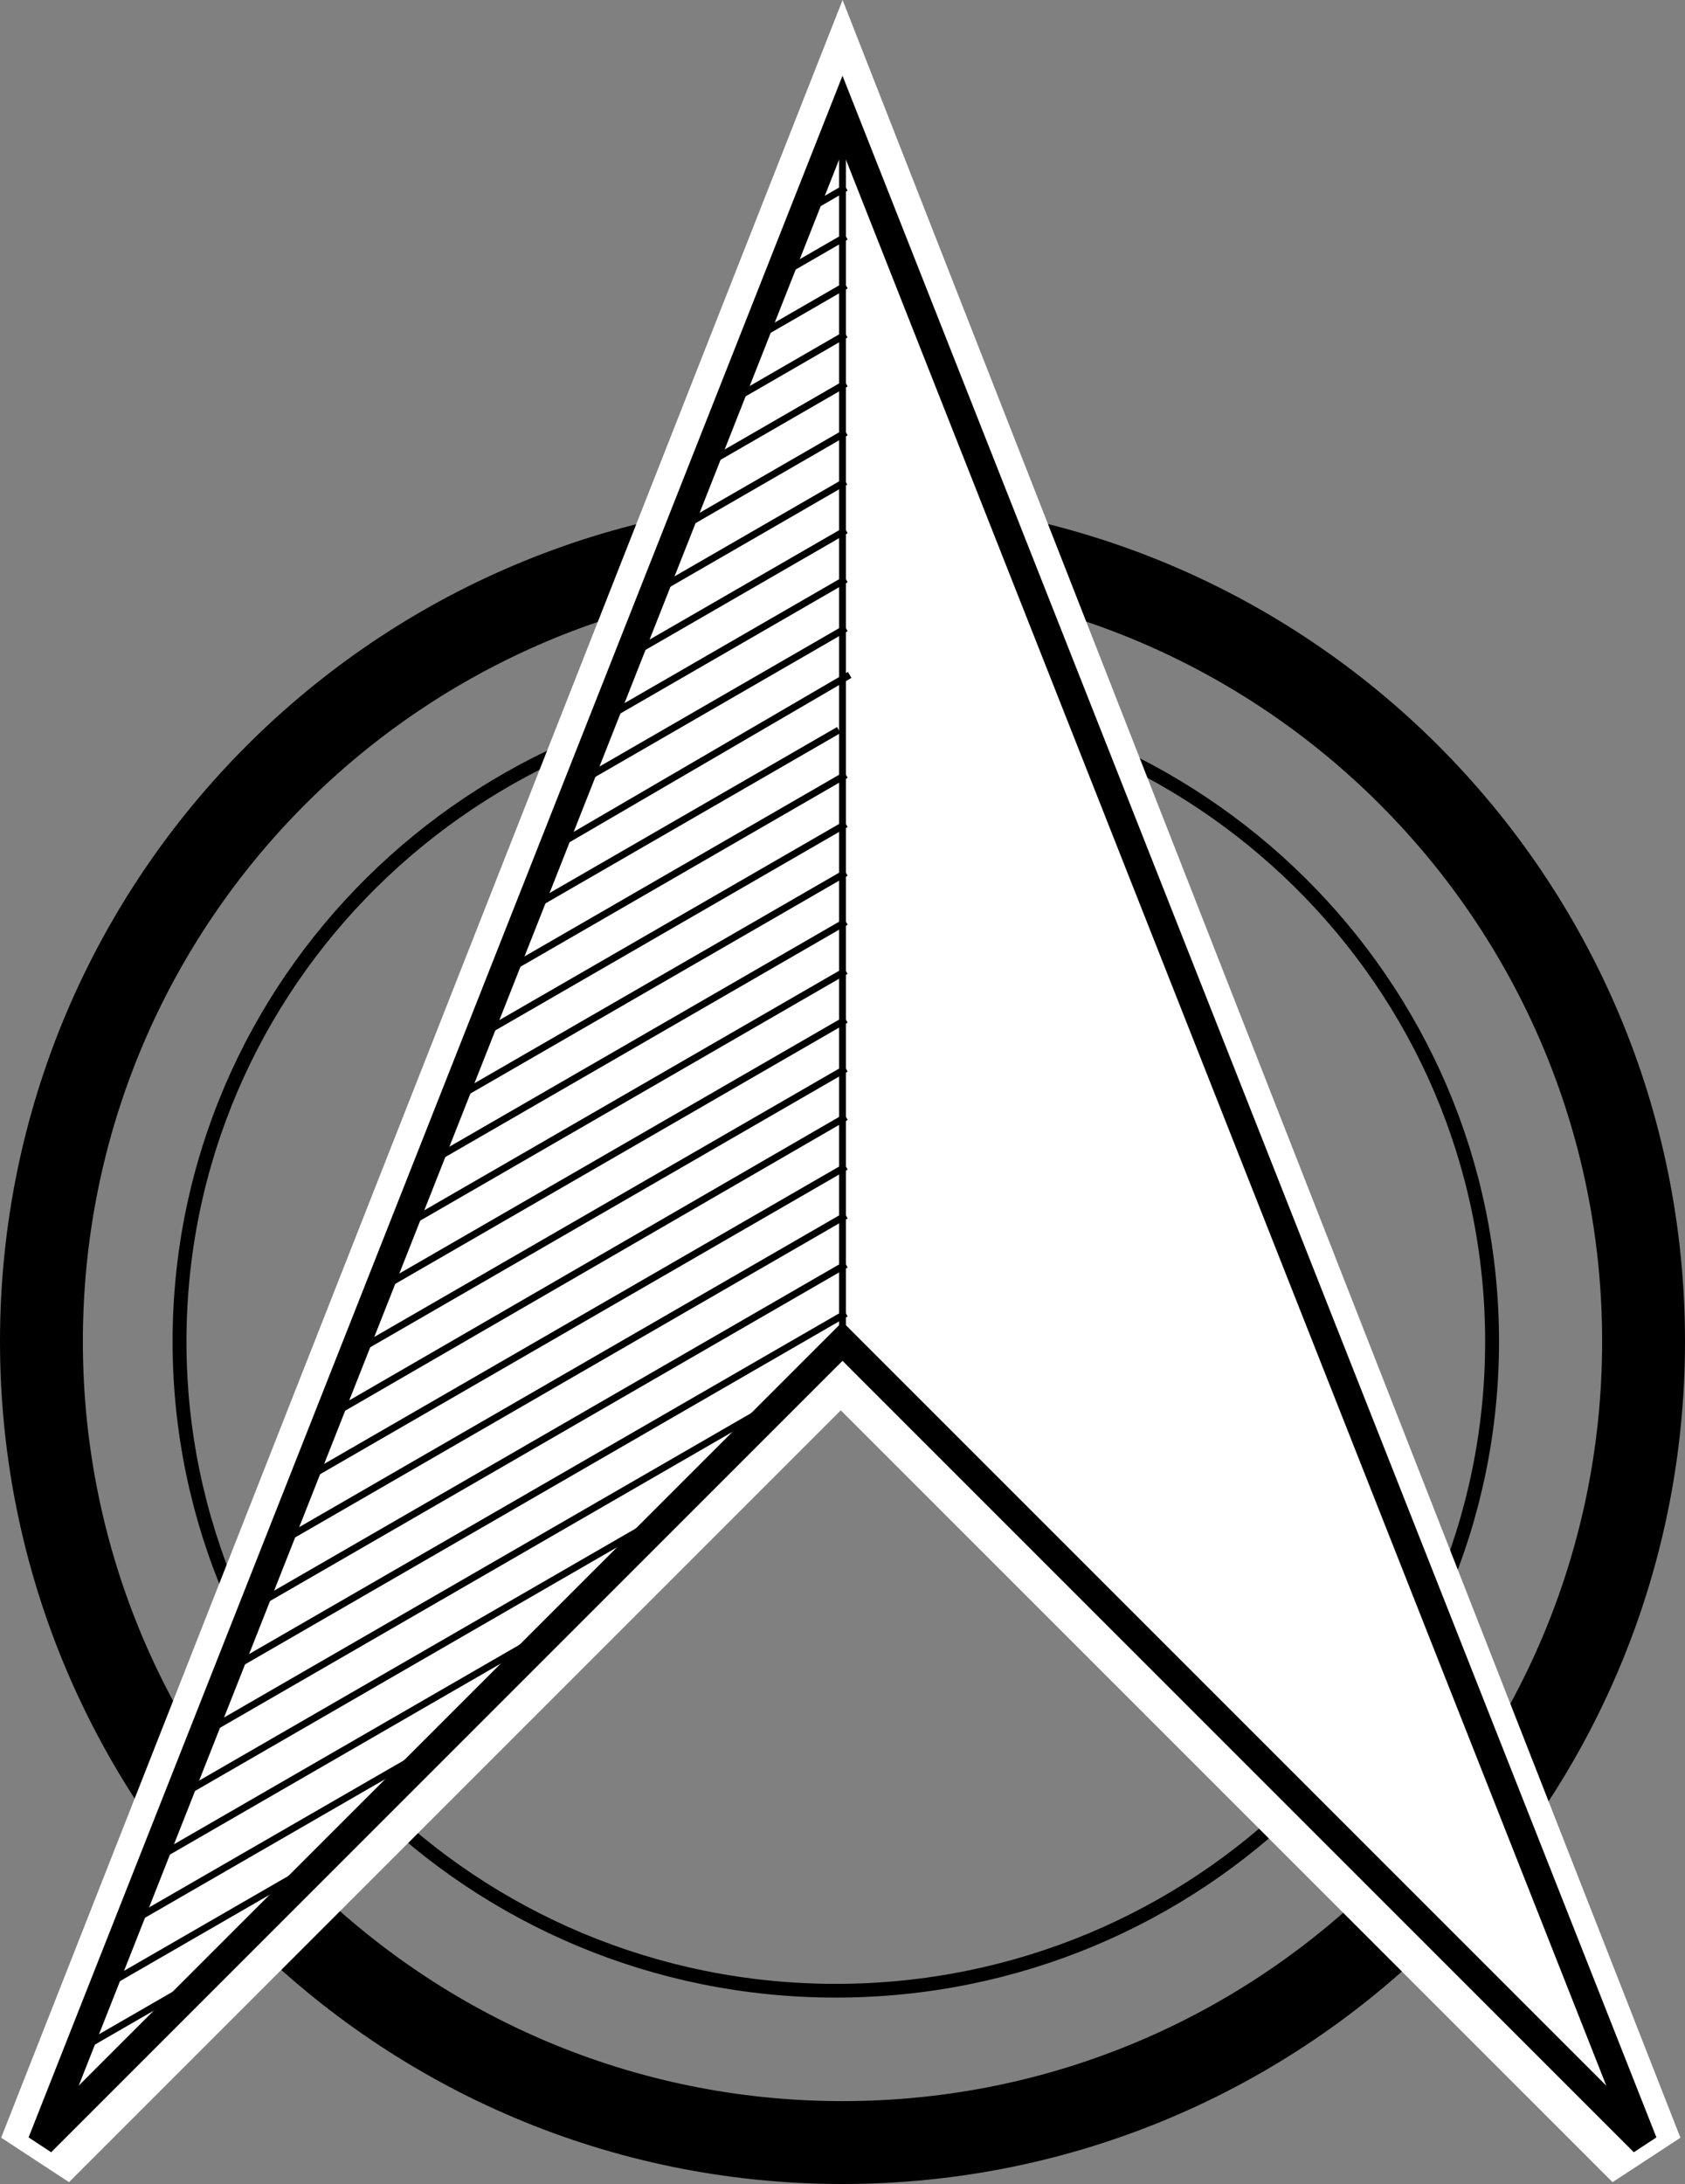
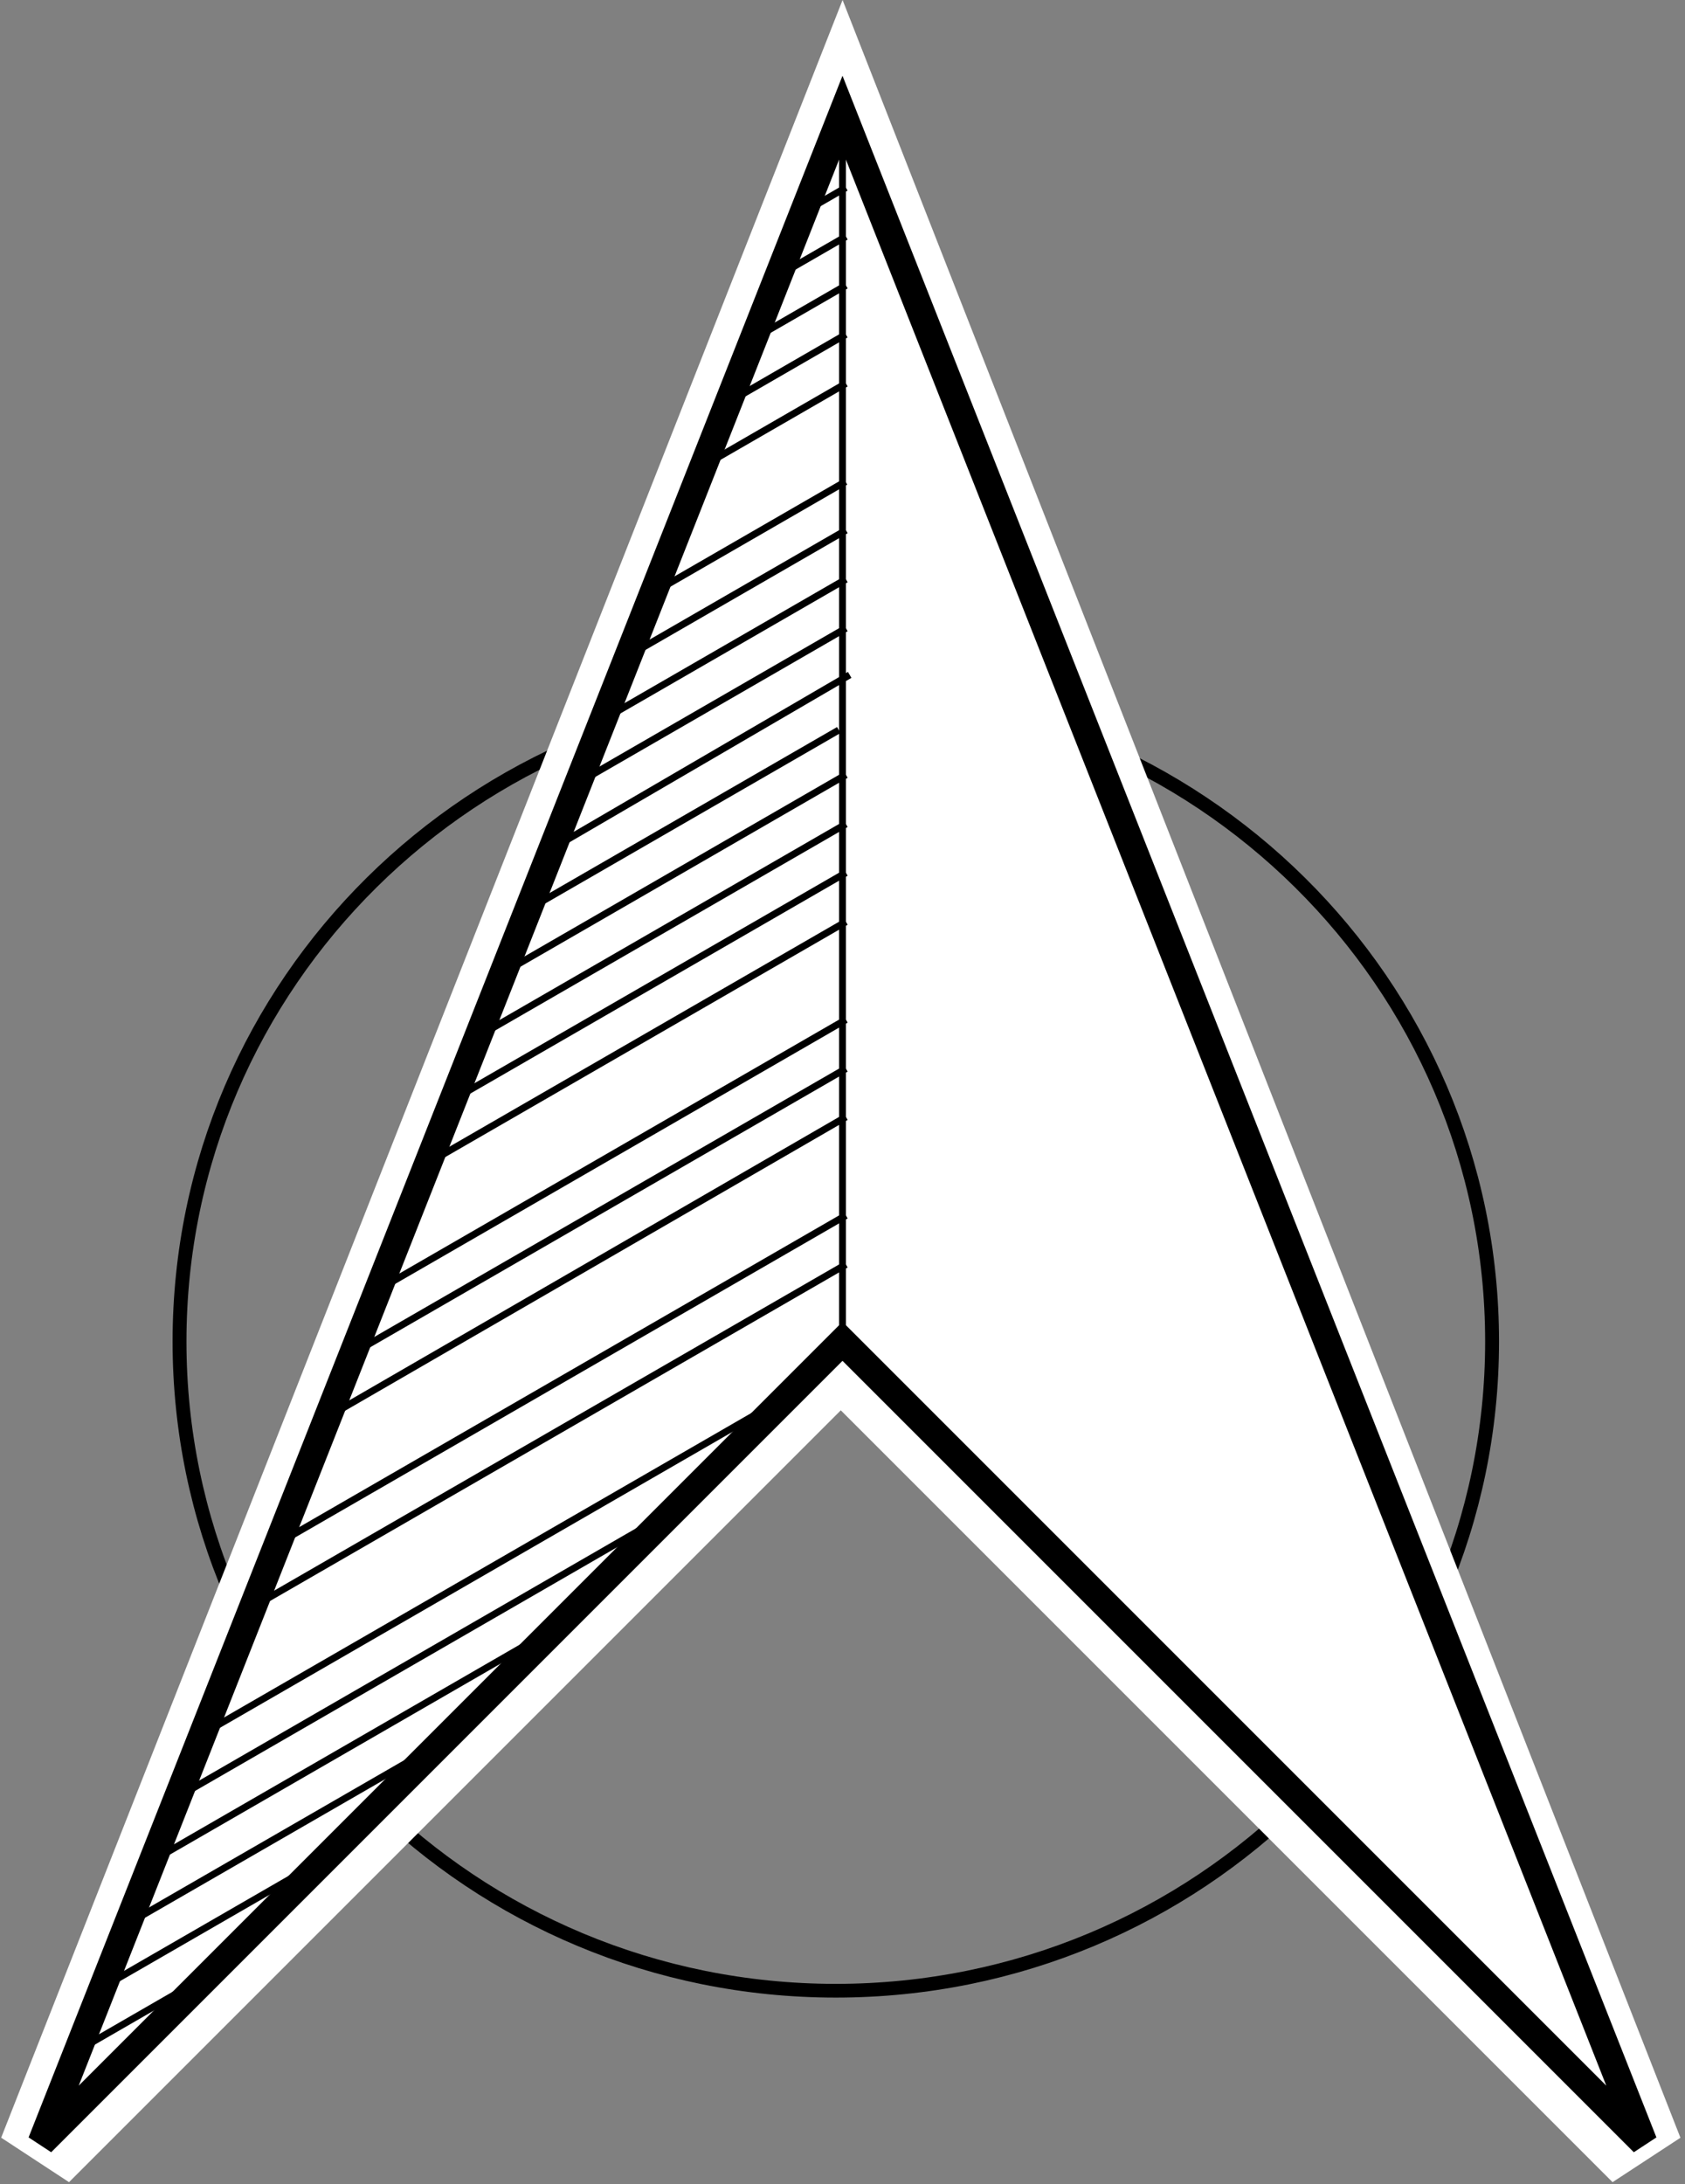
<svg xmlns="http://www.w3.org/2000/svg" xmlns:ns1="http://www.inkscape.org/namespaces/inkscape" xmlns:ns2="http://sodipodi.sourceforge.net/DTD/sodipodi-0.dtd" viewBox="0 0 61 79.057" id="svg2" version="1.1" ns1:version="0.48.4 r9939" width="100%" height="100%" ns2:docname="NorthArrow_10.svg">
  <rect x="0" y="0" width="61" height="79.057" fill="#808080" stroke="none" />
  <defs id="defs88" />
  <ns2:namedview pagecolor="#ffffff" bordercolor="#666666" borderopacity="1" objecttolerance="10" gridtolerance="10" guidetolerance="10" ns1:pageopacity="0" ns1:pageshadow="2" ns1:window-width="640" ns1:window-height="480" id="namedview86" showgrid="false" fit-margin-top="0" fit-margin-left="0" fit-margin-right="0" fit-margin-bottom="0" ns1:zoom="2.4425585" ns1:cx="30.468" ns1:cy="47.934002" ns1:window-x="65" ns1:window-y="24" ns1:window-maximized="0" ns1:current-layer="svg2" />
  <g id="g3075" transform="translate(-0.062,-17.188)">
    <g transform="translate(-1.438,30.744)" id="g6" style="fill:none;stroke:#000000">
-       <path d="M 61,35 C 61,51.02 48.016,64 32,64 15.98,64 3,51.016 3,35 3,18.98 15.984,6 32,6 48.02,6 61,18.984 61,35 z" id="path8" ns1:connector-curvature="0" style="stroke-width:3" />
      <path d="M 55,35 C 55,47.979 44.479,58.5 31.5,58.5 18.521,58.5 8,47.979 8,35 8,22.021 18.521,11.5 31.5,11.5 44.479,11.5 55,22.021 55,35 z" transform="matrix(1.011,0,0,1,-0.089,0.004)" id="path10" ns1:connector-curvature="0" style="stroke-width:0.497" />
      <path d="M 32,35 V 3" id="path12" ns1:connector-curvature="0" style="stroke-width:0.25" />
    </g>
    <path d="m 30.562,21.291 28.938,73.826 -29,-29 -29,29 z" id="path14" ns1:connector-curvature="0" style="fill:#ffffff;stroke:#ffffff;stroke-width:3" />
    <path d="m 30.562,21.291 29,73.45 -29,-29 -29,29 z" id="path16" ns1:connector-curvature="0" style="fill:none;stroke:#000000;stroke-linecap:square" />
    <g id="g22" transform="translate(0,-3.829)" style="fill:none;stroke:#000000;stroke-width:0.25">
      <path id="path24" d="m 4,92.82 6.74,-3.891" ns1:connector-curvature="0" />
      <path id="path26" d="M 4.603,90.7 15,84.7" ns1:connector-curvature="0" />
      <path id="path28" d="M 3,95.17 7,92.861" ns1:connector-curvature="0" />
      <path id="path30" d="m 5.442,88.45 13.856,-8" ns1:connector-curvature="0" />
      <path id="path32" d="M 12,72.26 30.686,61.448" ns1:connector-curvature="0" />
-       <path id="path34" d="m 14.593,65.45 16.09,-9.291" ns1:connector-curvature="0" />
      <path id="path36" d="M 15.343,63.24 30.686,54.382" ns1:connector-curvature="0" />
      <path id="path38" d="M 16.877,60.58 30.686,52.608" ns1:connector-curvature="0" />
      <path id="path40" d="M 17.511,58.45 30.685,50.844" ns1:connector-curvature="0" />
      <path id="path42" d="M 18.412,56.15 30.686,49.063" ns1:connector-curvature="0" />
      <path id="path44" d="M 19,54.04 30.427,47.443" ns1:connector-curvature="0" />
      <path id="path46" d="M 20,51.757 30.822,45.446" ns1:connector-curvature="0" />
      <path id="path48" d="m 20.826,49.45 9.86,-5.693" ns1:connector-curvature="0" />
      <path id="path50" d="m 21.48,47.3 9.206,-5.315" ns1:connector-curvature="0" />
      <path id="path52" d="M 23,44.647 30.686,40.21" ns1:connector-curvature="0" />
      <path id="path54" d="m 23.744,42.45 6.928,-4" ns1:connector-curvature="0" />
-       <path id="path56" d="m 24.549,40.21 6.137,-3.543" ns1:connector-curvature="0" />
      <path id="path58" d="m 25,38.18 5.686,-3.283" ns1:connector-curvature="0" />
      <path id="path60" d="m 26.663,35.446 4.02,-2.323" ns1:connector-curvature="0" />
      <path id="path62" d="m 27.617,33.12 3.069,-1.772" ns1:connector-curvature="0" />
      <path id="path64" d="m 28,31.13 2.686,-1.551" ns1:connector-curvature="0" />
      <path id="path66" d="m 29.15,28.694 1.534,-0.886" ns1:connector-curvature="0" />
      <path id="path68" d="M 13,69.909 30.686,59.698" ns1:connector-curvature="0" />
      <path id="path70" d="M 9.206,79.19 30.686,66.788" ns1:connector-curvature="0" />
-       <path id="path72" d="M 8.36,81.45 30.686,68.56" ns1:connector-curvature="0" />
      <path id="path74" d="M 7.671,83.62 27.617,72.104" ns1:connector-curvature="0" />
      <path id="path76" d="m 6.137,86.27 17.02,-9.827" ns1:connector-curvature="0" />
      <path id="path78" d="M 10,76.956 30.686,65.013" ns1:connector-curvature="0" />
-       <path id="path80" d="M 11.279,74.45 30.686,63.245" ns1:connector-curvature="0" />
      <path id="path82" d="M 14,67.56 30.686,57.926" ns1:connector-curvature="0" />
      <path id="path84" transform="translate(0,3.829)" d="M 30.562,65.744 V 22.178" ns1:connector-curvature="0" />
    </g>
  </g>
</svg>